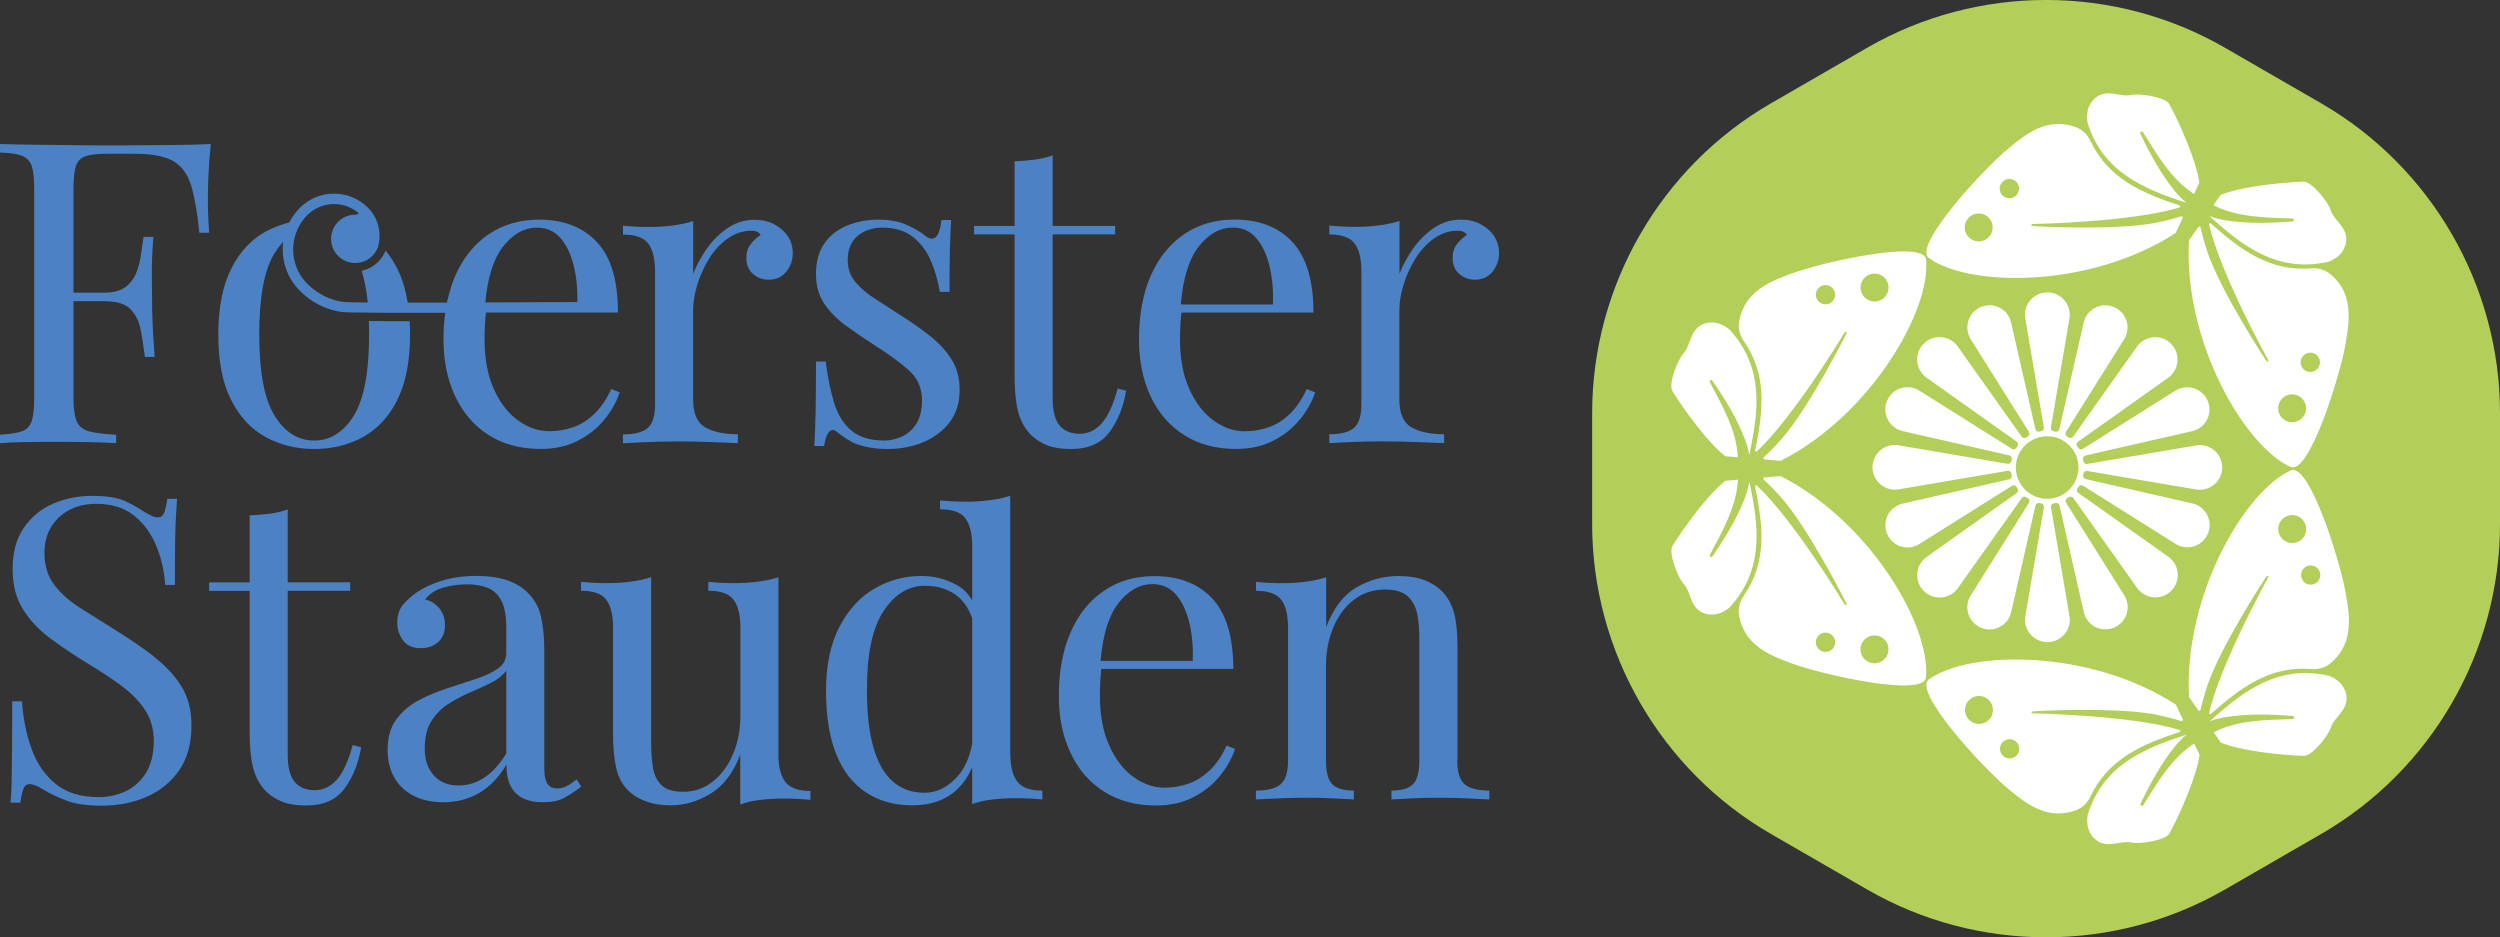
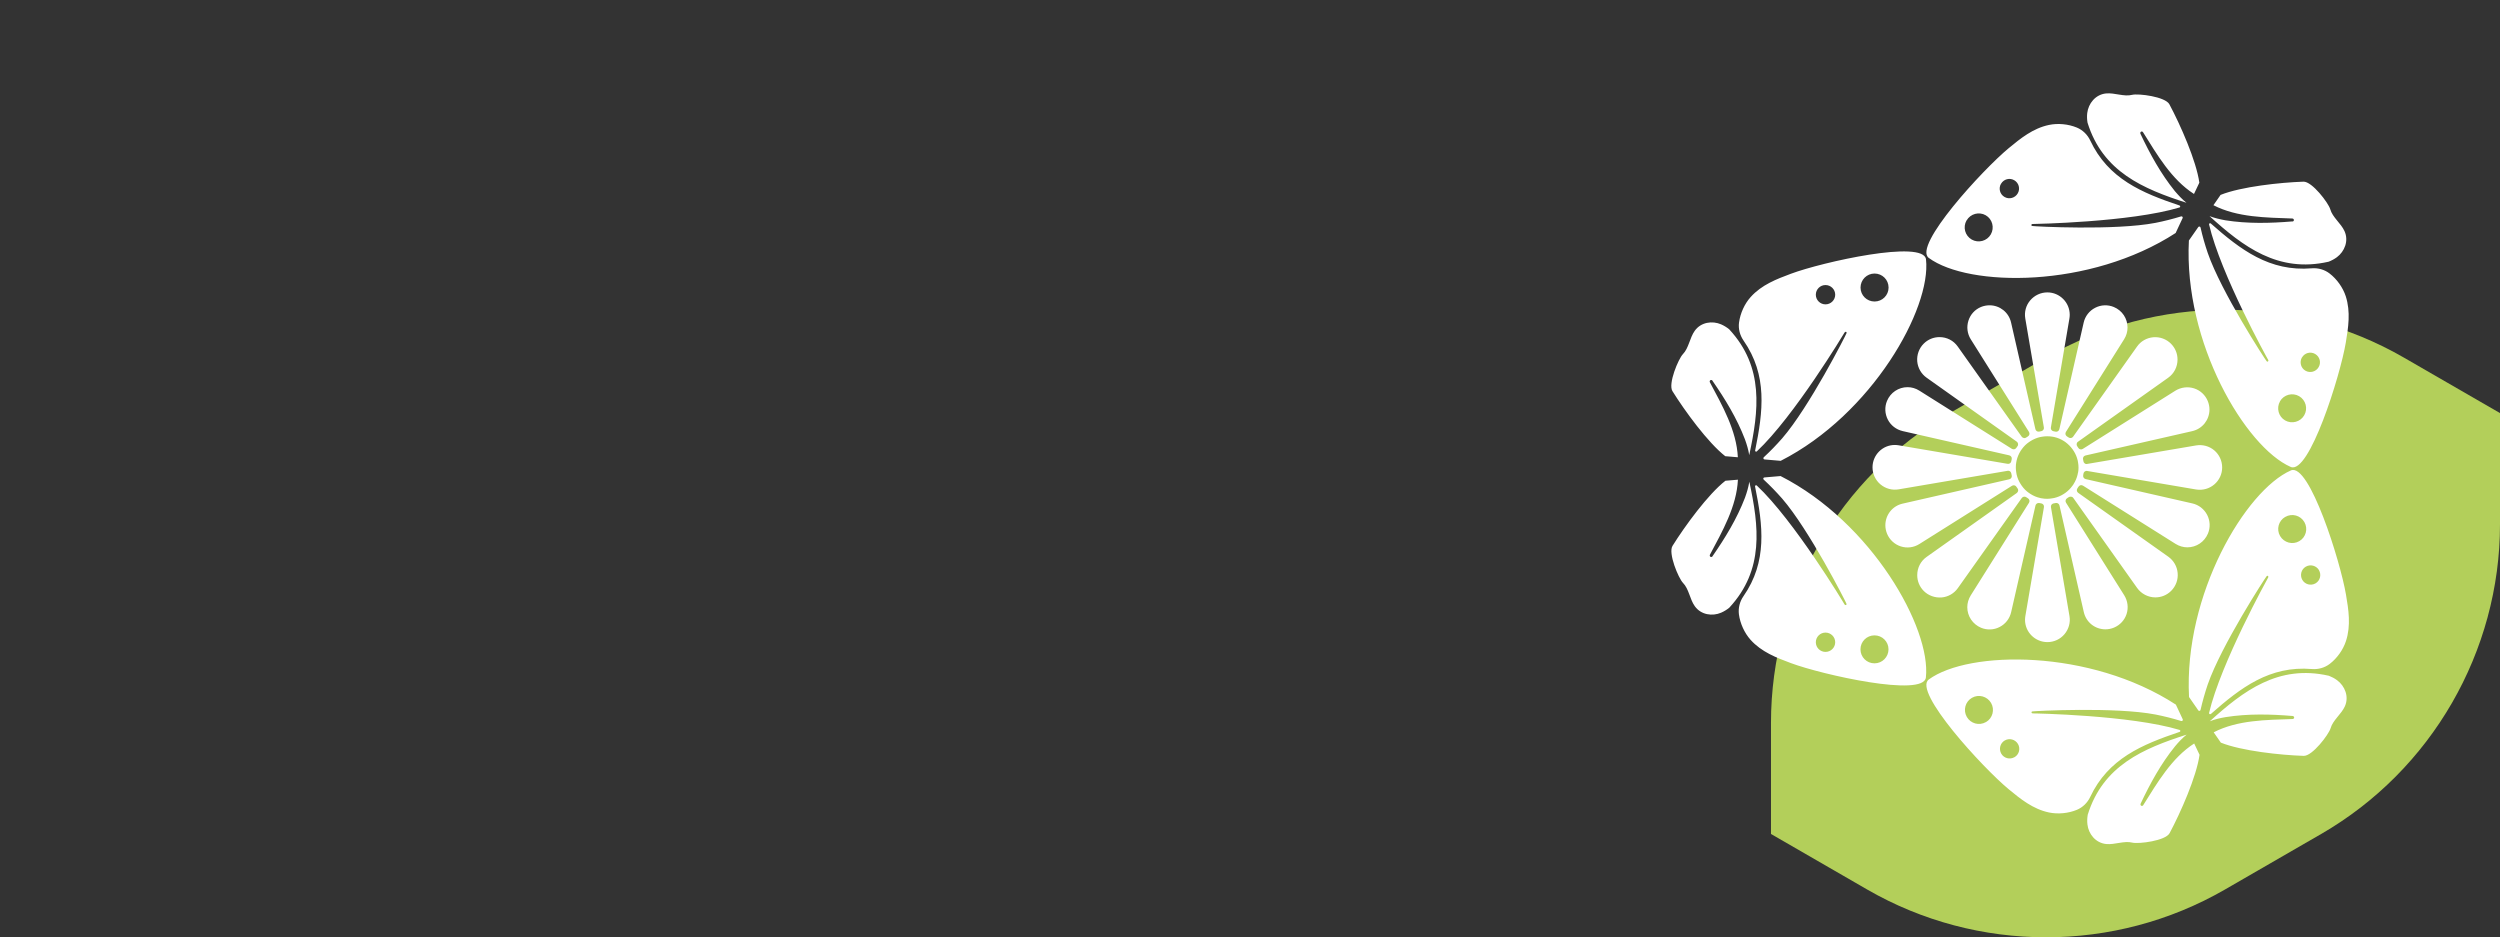
<svg xmlns="http://www.w3.org/2000/svg" id="Ebene_2" data-name="Ebene 2" viewBox="0 0 378.01 141.73">
  <rect x="0" y="0" width="378.01" height="141.73" fill="#333333" stroke="none" />
  <g id="Ebene_1-2" data-name="Ebene 1">
    <g id="Foerster-Stauden_Logo_Original_ohne_Subline">
-       <path d="M23.36,99.33c-1.72-1.34-3.69-2.69-5.91-4.06-1.92-1.19-3.69-2.31-5.33-3.35-1.64-1.04-2.95-2.21-3.93-3.51-.98-1.3-1.47-2.91-1.47-4.82,0-2.21.73-4,2.2-5.37,1.47-1.36,3.33-2.04,5.59-2.04,2.38,0,4.31.6,5.78,1.79,1.47,1.19,2.59,2.72,3.35,4.6.77,1.87,1.21,3.83,1.34,5.88h1.47c0-2.68,0-4.84.03-6.48.02-1.64.06-2.96.13-3.96.06-1,.12-1.86.16-2.59h-1.47c-.13.94-.29,1.64-.48,2.11-.19.47-.5.7-.93.7-.3,0-.61-.07-.93-.22-.32-.15-.73-.37-1.25-.67-.85-.6-1.83-1.14-2.94-1.63-1.11-.49-2.73-.73-4.85-.73s-4.05.39-5.88,1.18c-1.83.79-3.31,2-4.44,3.64-1.13,1.64-1.69,3.72-1.69,6.23s.52,4.42,1.57,6.1c1.04,1.68,2.44,3.16,4.18,4.44,1.75,1.28,3.62,2.54,5.62,3.77,2,1.19,3.75,2.35,5.24,3.48,1.49,1.13,2.65,2.34,3.48,3.64.83,1.3,1.25,2.82,1.25,4.57,0,2-.41,3.63-1.21,4.89-.81,1.26-1.84,2.17-3.1,2.75-1.26.57-2.59.86-3.99.86-2.73,0-4.91-.67-6.55-2.01-1.64-1.34-2.85-3.12-3.64-5.33-.79-2.21-1.27-4.6-1.44-7.15h-1.47c0,2.98-.01,5.45-.03,7.41-.02,1.96-.04,3.54-.06,4.76-.02,1.21-.08,2.27-.16,3.16h1.47c.13-.94.29-1.64.48-2.11.19-.47.5-.7.93-.7.51,0,1.23.3,2.17.89.94.55,2.07,1.09,3.39,1.6,1.32.51,3.11.77,5.37.77,2.47,0,4.73-.45,6.77-1.34s3.68-2.24,4.92-4.02c1.23-1.79,1.85-4.05,1.85-6.77,0-2.3-.5-4.26-1.5-5.88-1-1.62-2.36-3.1-4.09-4.44ZM50.91,117.91c-.94,1.04-2.04,1.57-3.32,1.57s-2.28-.4-3-1.21c-.72-.81-1.09-2.21-1.09-4.22v-24.72h9.45v-1.28h-9.45v-11.02c-.81.3-1.7.51-2.68.64-.98.13-2,.21-3.07.26v10.13h-6.13v1.28h6.13v21.4c0,2.26.18,4.07.54,5.43.36,1.36,1.01,2.54,1.95,3.51.72.68,1.55,1.2,2.49,1.57.94.36,2.13.54,3.58.54,2.6,0,4.52-.85,5.78-2.55,1.26-1.7,2.1-3.79,2.52-6.26l-1.28-.32c-.68,2.47-1.49,4.23-2.43,5.27ZM101.74,66.74c2,0,3.9.03,5.68.1,1.79.06,3.17.12,4.15.16v-1.34c-2.09,0-3.74-.35-4.95-1.05s-1.82-2.1-1.82-4.18v-13.54c0-1.19.21-2.48.64-3.87.43-1.38,1.02-2.69,1.79-3.93s1.7-2.25,2.81-3.03c1.11-.79,2.32-1.18,3.64-1.18.6,0,1.04.21,1.34.64-.55.34-1.05.8-1.5,1.37-.45.58-.67,1.27-.67,2.08,0,1.07.34,1.88,1.02,2.46.68.58,1.47.86,2.36.86,1.11,0,1.99-.4,2.65-1.21.66-.81.99-1.75.99-2.81,0-.94-.25-1.78-.73-2.52-.49-.74-1.17-1.35-2.04-1.82-.87-.47-1.88-.7-3.03-.7-1.49,0-2.85.43-4.09,1.28-1.24.85-2.29,1.91-3.16,3.16-.87,1.26-1.54,2.5-2.01,3.74v-7.98c-.94.3-1.97.52-3.1.67-1.13.15-2.31.22-3.55.22s-2.6-.06-3.96-.19v1.34c1.87,0,3.15.46,3.83,1.37.68.92,1.02,2.33,1.02,4.25v19.99c0,1.79-.37,3-1.12,3.64-.75.64-1.99.96-3.74.96v1.34c.72-.04,1.8-.1,3.23-.16,1.43-.06,2.86-.1,4.31-.1ZM85.62,118.9c-.43.21-.87.32-1.34.32-.68,0-1.18-.23-1.5-.7-.32-.47-.48-1.23-.48-2.3v-17.76c0-2.04-.17-3.8-.51-5.27-.34-1.47-1.06-2.72-2.17-3.74-.81-.77-1.83-1.35-3.07-1.76-1.24-.4-2.73-.61-4.47-.61-1.96,0-3.72.25-5.27.73-1.55.49-2.82,1.08-3.8,1.76-.85.6-1.56,1.24-2.11,1.92-.55.68-.83,1.58-.83,2.68,0,.98.29,1.86.86,2.65.57.79,1.48,1.18,2.71,1.18,1.06,0,1.94-.31,2.62-.93.68-.62,1.02-1.46,1.02-2.52s-.3-1.94-.89-2.62c-.6-.68-1.3-1.11-2.11-1.28.72-.94,1.69-1.55,2.91-1.85,1.21-.3,2.35-.45,3.42-.45s2.11.16,3,.48c.89.32,1.61.95,2.14,1.88.53.94.8,2.3.8,4.09v3.96c0,.98-.44,1.77-1.31,2.36-.87.6-1.99,1.12-3.35,1.56-1.36.45-2.8.92-4.31,1.41-1.51.49-2.95,1.1-4.31,1.82-1.36.73-2.48,1.68-3.35,2.87-.87,1.19-1.31,2.73-1.31,4.6,0,1.57.33,2.96.99,4.15.66,1.19,1.63,2.12,2.91,2.78,1.28.66,2.79.99,4.54.99,2,0,3.8-.47,5.4-1.4s2.97-2.36,4.12-4.28c0,1.28.2,2.33.61,3.16.4.83,1.01,1.46,1.82,1.88.81.42,1.83.64,3.07.64,1.36,0,2.45-.22,3.26-.67.81-.45,1.66-1.01,2.56-1.69l-.7-1.09c-.6.47-1.11.81-1.53,1.02ZM76.55,113.92c-.98,1.62-2.08,2.83-3.29,3.64-1.21.81-2.52,1.21-3.93,1.21-1.58,0-2.82-.51-3.74-1.53-.92-1.02-1.37-2.38-1.37-4.09s.34-3.09,1.02-4.15c.68-1.06,1.54-1.93,2.59-2.59s2.14-1.24,3.29-1.73c1.15-.49,2.21-.98,3.19-1.47.98-.49,1.72-1.1,2.24-1.82v12.52ZM31.49,32.83c-.05-.9-.06-1.86-.06-2.88,0-.8.03-1.97.09-3.47.06-1.52.19-3.09.35-4.7-1.96.09-4.18.14-6.67.16s-4.72.04-6.67.04h-3.61c-1.47,0-3.06-.01-4.77-.04-1.69-.03-3.42-.04-5.17-.06-1.74-.03-3.41-.05-4.98-.1v1.28c1.44.05,2.55.2,3.29.48.74.29,1.24.79,1.5,1.54.25.74.38,1.91.38,3.47v31.69c0,1.53-.13,2.68-.38,3.45-.26.76-.76,1.28-1.5,1.53-.74.25-1.84.43-3.29.51v1.28c.89-.09,2.06-.14,3.51-.16,1.44-.03,3-.04,4.67-.04s3.46.01,5.17.04,3.11.08,4.21.16v-1.28c-1.78-.09-3.15-.26-4.09-.51-.93-.25-1.56-.77-1.88-1.53-.31-.76-.48-1.92-.48-3.45v-14.7h4.67c1.87,0,3.2.41,3.99,1.24.79.84,1.3,1.91,1.53,3.2.24,1.3.44,2.63.61,3.99h1.47c-.18-2.42-.28-4.28-.33-5.56-.04-1.28-.06-2.45-.06-3.51s-.01-2.23-.03-3.51c-.03-1.28.05-3.12.23-5.56h-1.48c-.13.76-.25,1.63-.38,2.58-.13.97-.36,1.89-.7,2.78-.34.89-.89,1.63-1.63,2.19-.75.58-1.82.87-3.22.87h-4.67v-15.71c0-1.57.13-2.73.38-3.47.26-.75.76-1.24,1.5-1.47.75-.24,1.84-.35,3.29-.35h4.03c2.68,0,4.67.38,5.94,1.14,1.28.76,2.17,2.02,2.68,3.74.51,1.73.92,4.08,1.22,7.06h1.47c-.05-.68-.09-1.47-.13-2.36ZM60.04,60.52c1.3-2.53,1.96-5.84,1.96-9.93,0-.69-.01-1.37-.06-2.02h-.1c-2.37,0-4.41,0-6.07-.03.03.65.04,1.34.04,2.04,0,5.71-.78,9.79-2.33,12.29-1.56,2.5-3.55,3.74-5.98,3.74s-4.41-1.24-5.97-3.74c-1.56-2.5-2.33-6.58-2.33-12.29s.76-9.78,2.31-12.29c.01-.01.01-.03.03-.04.19-.3.39-.59.59-.87.23-.29.45-.56.69-.82-.34,2.63.51,5.41,2.53,7.42,1.78,1.79,4.08,2.92,6.45,3.21.34.04,1.79.06,3.94.08,1.67.03,3.77.03,6.12.03h5.46c-.18,1.27-.26,2.62-.26,4.04,0,3.24.59,6.09,1.77,8.59,1.17,2.48,2.85,4.44,5.04,5.84s4.82,2.11,7.89,2.11c2.13,0,4-.41,5.62-1.25,1.62-.83,2.96-1.89,4.03-3.22,1.07-1.32,1.83-2.68,2.29-4.09l-1.27-.5c-.73,1.57-1.58,2.82-2.56,3.76-.98.94-2.04,1.61-3.2,2.02-1.15.4-2.36.6-3.64.6-1.62,0-3.19-.54-4.7-1.63-1.5-1.09-2.73-2.67-3.66-4.75-.94-2.09-1.4-4.58-1.4-7.47,0-.76.01-1.54.06-2.31.03-.63.08-1.2.15-1.74-.01-.01,0-.03,0-.04h19.96c0-4.82-1.05-8.36-3.16-10.63-2.11-2.28-5.04-3.42-8.78-3.42-2.9,0-5.43.74-7.61,2.21-2.17,1.47-3.85,3.55-5.04,6.26-.43.96-.76,2.01-1.03,3.11h0c-.04.15-.09.31-.13.48-.04.15-.09.31-.11.48-2.09.01-4.1.01-5.93.01-.04-.21-.06-.43-.13-.63-.03-.21-.06-.43-.11-.63-.31-1.44-.76-2.73-1.34-3.88-.51-1.02-1.1-1.93-1.77-2.73-.46,1.18-1.39,2.16-2.57,2.72-.35.15-.7.26-1.04.33.31,1.04.58,2.22.76,3.54.03.2.05.41.08.63.03.2.05.41.08.63-1.99-.01-3.31-.04-3.61-.08-2.03-.24-3.99-1.22-5.53-2.75-2.11-2.11-2.66-5.19-1.66-7.8.23-.64.56-1.25.99-1.81.19-.28.41-.53.66-.78,1.12-1.1,2.58-1.67,4.05-1.67,1.33,0,2.67.46,3.74,1.39l-.14.11s-.09.11-.4.11c-1.03,0-1.97.43-2.63,1.12-.4.41-.7.93-.87,1.5-.1.33-.15.66-.15,1.03,0,2.02,1.63,3.66,3.65,3.66.18,0,.35-.01.53-.05.35-.04.68-.14.99-.28.89-.41,1.59-1.17,1.93-2.09,0-.01.01-.03.01-.05.05-.16.08-.33.11-.5.04-.16.06-.33.08-.49.01-.06.01-.14.01-.2.14-1.69-.44-3.42-1.72-4.7-1.42-1.42-3.29-2.13-5.15-2.13s-3.72.71-5.14,2.13c-.68.68-1.22,1.43-1.62,2.23-.26.06-.53.14-.79.21-.28.09-.53.18-.79.28-.68.24-1.33.53-1.96.87-2.19,1.19-3.94,3.06-5.23,5.62-1.3,2.56-1.96,5.88-1.96,9.97s.65,7.4,1.96,9.93c1.29,2.53,3.03,4.39,5.23,5.58s4.64,1.79,7.31,1.79,5.18-.6,7.35-1.79c2.17-1.19,3.91-3.05,5.2-5.58ZM76.01,37.35c1.52-1.96,3.25-2.93,5.2-2.93,1.45,0,2.63.53,3.55,1.59.92,1.07,1.58,2.48,2.01,4.25.4,1.66.58,3.46.53,5.41-3.98.01-8.95.04-13.92.06.35-3.77,1.24-6.57,2.63-8.38ZM182.91,116.48c-.98.93-2.04,1.61-3.2,2.01-1.15.4-2.36.61-3.64.61-1.62,0-3.19-.55-4.7-1.63-1.5-1.09-2.73-2.67-3.66-4.77-.94-2.08-1.4-4.58-1.4-7.47,0-.77.01-1.53.06-2.29.04-.64.08-1.24.15-1.79h19.96c0-4.8-1.05-8.35-3.16-10.63-2.11-2.27-5.04-3.41-8.78-3.41-2.9,0-5.43.73-7.61,2.21-2.17,1.47-3.85,3.55-5.04,6.26-1.19,2.7-1.79,5.93-1.79,9.67,0,3.24.59,6.11,1.77,8.59,1.17,2.5,2.85,4.44,5.04,5.84,2.19,1.4,4.82,2.11,7.89,2.11,2.13,0,4-.41,5.62-1.24,1.62-.83,2.96-1.91,4.03-3.22,1.07-1.32,1.83-2.68,2.29-4.09l-1.27-.51c-.73,1.58-1.58,2.83-2.56,3.77ZM169.07,91.25c1.52-1.96,3.25-2.93,5.2-2.93,1.45,0,2.63.53,3.55,1.59.92,1.07,1.58,2.48,2.01,4.25s.6,3.69.51,5.78h-13.93c.33-3.93,1.23-6.83,2.66-8.69ZM220.38,114.94v-17.05c0-2.17-.17-3.9-.51-5.17-.34-1.28-.92-2.34-1.72-3.19-.72-.77-1.63-1.36-2.71-1.79-1.09-.42-2.44-.64-4.06-.64-2.17,0-4.25.56-6.23,1.69-1.98,1.13-3.52,3.14-4.63,6.04v-7.54c-.94.3-1.97.52-3.1.67-1.13.15-2.31.22-3.55.22s-2.6-.06-3.96-.19v1.34c1.87,0,3.15.46,3.83,1.37.68.92,1.02,2.33,1.02,4.25v19.99c0,1.79-.37,3-1.12,3.64-.75.64-1.99.96-3.74.96v1.34c.72-.04,1.83-.1,3.32-.16,1.49-.06,2.94-.1,4.34-.1s2.78.03,4.12.1c1.34.06,2.35.12,3.03.16v-1.34c-1.53,0-2.62-.32-3.26-.96-.64-.64-.96-1.85-.96-3.64v-14.18c0-2.17.37-4.14,1.12-5.91.74-1.77,1.79-3.16,3.13-4.18,1.34-1.02,2.91-1.53,4.69-1.53,1.53,0,2.67.34,3.42,1.02.74.68,1.22,1.58,1.44,2.68.21,1.11.32,2.32.32,3.64v18.46c0,1.79-.32,3-.96,3.64-.64.64-1.72.96-3.26.96v1.34c.68-.04,1.69-.1,3.03-.16,1.34-.06,2.72-.1,4.12-.1s2.85.03,4.34.1c1.49.06,2.6.12,3.32.16v-1.34c-1.75,0-2.99-.32-3.74-.96-.75-.64-1.12-1.85-1.12-3.64ZM196.56,63.42c1.06-1.32,1.83-2.68,2.3-4.09l-1.28-.51c-.73,1.58-1.58,2.83-2.56,3.77-.98.94-2.04,1.61-3.19,2.01-1.15.41-2.36.61-3.64.61-1.62,0-3.18-.54-4.69-1.63-1.51-1.09-2.74-2.67-3.67-4.76-.94-2.09-1.41-4.58-1.41-7.47,0-.77.02-1.53.06-2.3.04-.64.09-1.23.16-1.79h19.96c0-4.81-1.05-8.36-3.16-10.64-2.11-2.28-5.04-3.42-8.78-3.42-2.9,0-5.43.73-7.6,2.2-2.17,1.47-3.85,3.56-5.05,6.26-1.19,2.7-1.79,5.93-1.79,9.68,0,3.24.59,6.1,1.76,8.59,1.17,2.49,2.85,4.44,5.05,5.84,2.19,1.4,4.82,2.11,7.89,2.11,2.13,0,4-.42,5.62-1.25,1.62-.83,2.96-1.91,4.02-3.23ZM181.2,37.35c1.51-1.96,3.25-2.94,5.21-2.94,1.45,0,2.63.53,3.54,1.6.92,1.07,1.59,2.48,2.01,4.25.42,1.77.6,3.69.51,5.78h-13.93c.34-3.92,1.22-6.83,2.66-8.69ZM117.7,113.98v-26.7c-.94.3-1.97.52-3.1.67-1.13.15-2.31.22-3.54.22s-2.6-.06-3.96-.19v1.34c1.87,0,3.15.46,3.83,1.37.68.92,1.02,2.33,1.02,4.25v13.22c0,2.17-.37,4.13-1.12,5.88-.75,1.75-1.77,3.13-3.07,4.15-1.3,1.02-2.78,1.53-4.44,1.53-1.53,0-2.64-.34-3.32-1.02-.68-.68-1.11-1.57-1.28-2.68-.17-1.11-.26-2.32-.26-3.64v-25.1c-.94.3-1.97.52-3.1.67-1.13.15-2.31.22-3.55.22s-2.6-.06-3.96-.19v1.34c1.87,0,3.15.46,3.83,1.37.68.92,1.02,2.33,1.02,4.25v16.03c0,2,.15,3.68.45,5.05.3,1.36.85,2.47,1.66,3.32.72.77,1.64,1.36,2.75,1.79,1.11.42,2.41.64,3.9.64,2.04,0,4.03-.59,5.97-1.76,1.94-1.17,3.44-3.14,4.5-5.91v7.54c.94-.34,1.97-.58,3.1-.7,1.13-.13,2.31-.19,3.55-.19,1.32,0,2.64.06,3.96.19v-1.34c-1.83,0-3.1-.46-3.8-1.37-.7-.92-1.05-2.33-1.05-4.25ZM225.94,35.73c-.49-.74-1.17-1.35-2.04-1.82-.87-.47-1.88-.7-3.03-.7-1.49,0-2.85.43-4.09,1.28-1.24.85-2.29,1.91-3.16,3.16-.87,1.26-1.54,2.5-2.01,3.74v-7.98c-.94.3-1.97.52-3.1.67-1.13.15-2.31.22-3.55.22s-2.6-.06-3.96-.19v1.34c1.87,0,3.15.46,3.83,1.37.68.92,1.02,2.33,1.02,4.25v19.99c0,1.79-.37,3-1.12,3.64-.75.64-1.99.96-3.74.96v1.34c.72-.04,1.8-.1,3.23-.16,1.43-.06,2.86-.1,4.31-.1,2,0,3.9.03,5.68.1,1.79.06,3.17.12,4.15.16v-1.34c-2.09,0-3.74-.35-4.95-1.05s-1.82-2.1-1.82-4.18v-13.54c0-1.19.21-2.48.64-3.87.43-1.38,1.02-2.69,1.79-3.93s1.7-2.25,2.81-3.03c1.11-.79,2.32-1.18,3.64-1.18.6,0,1.04.21,1.34.64-.55.34-1.05.8-1.5,1.37-.45.58-.67,1.27-.67,2.08,0,1.07.34,1.88,1.02,2.46.68.58,1.47.86,2.36.86,1.11,0,1.99-.4,2.65-1.21.66-.81.99-1.75.99-2.81,0-.94-.25-1.78-.73-2.52ZM125.36,65.3c.34-.36.72-.37,1.15-.03.42.34.86.66,1.31.96.45.3.88.55,1.31.77.77.3,1.57.52,2.4.67.83.15,1.71.22,2.65.22,1.96,0,3.76-.34,5.4-1.02,1.64-.68,2.97-1.68,3.99-3,1.02-1.32,1.53-2.96,1.53-4.92,0-1.75-.39-3.26-1.18-4.53-.79-1.28-1.84-2.45-3.16-3.51-1.32-1.06-2.79-2.11-4.41-3.13-1.45-.94-2.79-1.8-4.02-2.59-1.24-.79-2.24-1.64-3-2.56-.77-.91-1.15-2.01-1.15-3.29,0-1.62.5-2.84,1.5-3.67,1-.83,2.25-1.25,3.74-1.25,1.92,0,3.47.48,4.66,1.44,1.19.96,2.1,2.18,2.71,3.67.62,1.49,1.05,3.02,1.31,4.6h1.47c0-2.77.02-4.97.06-6.61.04-1.64.11-3.06.19-4.25h-1.47c-.3,2.68-1.15,3.45-2.56,2.3-.55-.47-1.43-.98-2.62-1.53-1.19-.55-2.64-.83-4.34-.83s-3.22.29-4.66.86c-1.45.58-2.61,1.47-3.48,2.68-.87,1.21-1.31,2.78-1.31,4.69,0,1.75.42,3.24,1.25,4.47.83,1.24,1.92,2.34,3.26,3.32,1.34.98,2.78,1.96,4.31,2.94,2.09,1.32,3.81,2.58,5.17,3.77,1.36,1.19,2.04,2.73,2.04,4.6,0,1.49-.3,2.68-.89,3.58-.6.89-1.33,1.53-2.2,1.92-.87.38-1.74.57-2.59.57-2.13,0-3.79-.5-4.98-1.5-1.19-1-2.07-2.39-2.62-4.18-.55-1.79-.98-3.87-1.28-6.26h-1.47c0,3.24-.02,5.83-.06,7.79-.04,1.96-.11,3.62-.19,4.98h1.47c.17-1.06.42-1.78.77-2.14ZM152.75,113.92v-38.95c-.94.3-1.97.53-3.1.66-1.13.15-2.31.23-3.55.23s-2.6-.06-3.96-.19v1.34c1.88,0,3.16.45,3.84,1.37.68.93,1.02,2.33,1.02,4.25v8.15c-.59-1.03-1.39-1.81-2.4-2.35-1.63-.9-3.39-1.34-5.27-1.34-2.55,0-4.93.64-7.12,1.92-2.19,1.27-3.95,3.2-5.29,5.78-1.34,2.57-2.02,5.79-2.02,9.67s.53,7.1,1.57,9.64c1.04,2.56,2.56,4.48,4.54,5.76,1.97,1.28,4.29,1.91,6.92,1.91,2.93,0,5.27-.87,7-2.61.85-.88,1.56-1.94,2.07-3.19v5.61c.94-.34,1.97-.58,3.11-.7,1.12-.13,2.31-.19,3.54-.19,1.32,0,2.65.06,3.96.19v-1.34c-1.83,0-3.1-.45-3.8-1.37-.7-.92-1.05-2.33-1.05-4.25ZM146.99,112.52c-.41,2.14-1.2,3.82-2.36,5.04-1.44,1.54-3.06,2.31-4.85,2.31-1.88,0-3.46-.56-4.77-1.69-1.29-1.13-2.27-2.83-2.93-5.12-.66-2.27-.99-5.14-.99-8.59-.04-5.41.78-9.41,2.46-12,1.68-2.6,3.79-3.9,6.3-3.9,1.71,0,3.19.4,4.44,1.22,1.2.78,2.11,2.01,2.71,3.69v19.05ZM167.76,65.33c1.26-1.7,2.1-3.79,2.52-6.26l-1.28-.32c-.68,2.47-1.49,4.23-2.43,5.27-.94,1.04-2.04,1.57-3.32,1.57s-2.28-.4-3-1.21c-.72-.81-1.09-2.21-1.09-4.22v-24.72h9.45v-1.28h-9.45v-10.67c-.81.3-1.7.51-2.68.64-.98.13-2,.21-3.07.26v9.77h-6.13v1.28h6.13v21.4c0,2.26.18,4.07.54,5.43.36,1.36,1.01,2.54,1.95,3.51.72.68,1.55,1.2,2.49,1.57.94.36,2.13.54,3.58.54,2.6,0,4.52-.85,5.78-2.55Z" style="fill: #4c82c3;" />
      <g>
-         <path d="M378.01,62.46v16.8c0,19.26-10.36,37.21-27.04,46.84l-14.55,8.4c-16.68,9.63-37.41,9.63-54.09,0l-14.55-8.4c-16.68-9.63-27.04-27.58-27.04-46.84,0,0,0,0,0,0v-16.8c0-19.26,10.36-37.21,27.04-46.84l14.55-8.4c16.68-9.63,37.41-9.63,54.09,0l14.55,8.4c16.68,9.63,27.04,27.58,27.04,46.84Z" style="fill: #b3cf5a;" />
+         <path d="M378.01,62.46v16.8c0,19.26-10.36,37.21-27.04,46.84l-14.55,8.4c-16.68,9.63-37.41,9.63-54.09,0l-14.55-8.4v-16.8c0-19.26,10.36-37.21,27.04-46.84l14.55-8.4c16.68-9.63,37.41-9.63,54.09,0l14.55,8.4c16.68,9.63,27.04,27.58,27.04,46.84Z" style="fill: #b3cf5a;" />
        <path d="M346.63,33.48s-.01,0-.02,0c-3.36.28-6.77.36-10.12-.17-.81-.15-1.62-.33-2.4-.63,5.09,4.62,10.37,8.62,17.97,6.9t.02,0c.46-.18.88-.4,1.27-.69,1.15-.86,1.82-2.46,1.15-3.94-.54-1.19-1.82-2.09-2.16-3.32-.28-.95-2.75-4.21-4.05-4.16-3.49.12-9.43.75-12.53,2l-1.08,1.56c3.61,1.86,7.96,1.86,11.93,2.01.13,0,.23.11.24.23,0,.12-.1.22-.22.23ZM330.97,36.34c-.82,15.49,8.55,31.25,15.39,34.26,2.79,1.23,7.49-13.78,8.33-18.77.38-2.28.76-4.67,0-7.03-.43-1.31-1.33-2.59-2.45-3.45-.76-.59-1.74-.86-2.7-.78-6.37.53-10.75-2.8-15.26-6.78-.11-.1-.29,0-.26.15,1.75,7.53,8.84,20.33,8.94,20.48.1.15-.06.38-.24.19-.18-.18-6.88-10.49-8.9-16.36-.43-1.26-.8-2.55-1.09-3.85-.04-.16-.25-.2-.34-.07l-1.41,2.02ZM348.07,54.05c.4-.69,1.29-.94,1.99-.53s.94,1.3.53,1.99c-.4.7-1.3.95-2,.54-.7-.4-.93-1.3-.53-2ZM344.74,60.68c.58-1.01,1.88-1.36,2.89-.78,1.02.59,1.36,1.88.78,2.89-.58,1.01-1.88,1.36-2.89.78-1.01-.58-1.35-1.88-.77-2.89ZM315.64,18.54c2.31,7.44,8.41,10.01,14.96,12.12-.66-.53-1.21-1.13-1.75-1.76-2.13-2.63-3.77-5.63-5.21-8.68,0,0,0-.01,0-.01-.05-.11,0-.24.09-.3.11-.06.25-.02.31.09,2.11,3.37,4.29,7.14,7.7,9.33l.81-1.71c-.46-3.31-2.88-8.77-4.53-11.85-.61-1.15-4.67-1.66-5.63-1.43-1.24.32-2.65-.34-3.95-.21-1.61.16-2.67,1.54-2.84,2.96-.06.48-.04.96.04,1.44t0,.02ZM328.98,35.2l1.04-2.22c.07-.15-.07-.31-.23-.26-1.27.39-2.57.72-3.88.98-6.1,1.18-18.37.54-18.62.47-.25-.06-.14-.31.05-.3.18,0,14.81-.26,22.21-2.5.15-.04.14-.25,0-.3-5.7-1.91-10.78-4.04-13.5-9.83-.41-.87-1.13-1.58-2.02-1.95-1.31-.54-2.87-.68-4.21-.4-2.43.51-4.31,2.04-6.09,3.51-3.9,3.22-14.55,14.8-12.09,16.6,6.03,4.43,24.36,4.66,37.36-3.79ZM302.57,27.78c.4-.69,1.29-.94,1.99-.53.7.4.94,1.3.53,1.99-.4.7-1.3.95-2,.54-.7-.4-.94-1.3-.53-2ZM297.36,33.33c.58-1.01,1.88-1.36,2.89-.78,1.01.58,1.35,1.88.77,2.89-.58,1.01-1.88,1.36-2.89.78-1.02-.59-1.36-1.88-.78-2.89ZM315.02,71.63c.02-.13.09-.25.19-.33.11-.08.25-.12.37-.09l16.47,2.8c2.12.34,3.95-1.28,3.95-3.33,0-1-.44-1.95-1.2-2.59-.76-.64-1.76-.9-2.74-.74l-16.48,2.8c-.13.03-.27,0-.37-.09-.11-.08-.18-.2-.19-.33-.01-.09-.03-.18-.05-.26-.03-.13-.02-.26.05-.38.07-.11.18-.19.31-.22l16.14-3.68c1.54-.35,2.61-1.7,2.61-3.27,0-.44-.09-.87-.26-1.29-.38-.91-1.13-1.61-2.07-1.91-.94-.3-1.97-.17-2.82.35l-14.01,8.81c-.11.07-.25.09-.37.06-.13-.03-.24-.11-.3-.22-.05-.08-.1-.17-.16-.24-.08-.1-.11-.24-.09-.37s.09-.25.2-.32l13.63-9.67c.9-.64,1.42-1.65,1.42-2.76,0-.9-.35-1.75-.99-2.39-.7-.71-1.69-1.06-2.67-.98-1,.09-1.9.6-2.47,1.42l-9.66,13.62c-.15.21-.45.27-.67.12l-.26-.17c-.11-.07-.19-.18-.22-.3-.03-.13,0-.26.06-.37l8.8-14.01c.34-.54.52-1.15.52-1.78,0-1.36-.81-2.58-2.07-3.1-.91-.38-1.95-.34-2.83.12-.88.45-1.51,1.27-1.73,2.23l-3.68,16.13c-.06.25-.31.42-.56.37l-.34-.07c-.26-.05-.43-.3-.38-.56l2.8-16.47c.03-.19.05-.38.05-.58,0-1.86-1.52-3.38-3.38-3.38-1,0-1.94.44-2.59,1.2-.65.76-.92,1.76-.75,2.75l2.81,16.47c.05.26-.13.51-.38.56l-.34.07c-.24.05-.51-.12-.56-.37l-3.68-16.13c-.35-1.53-1.69-2.6-3.26-2.6-.44,0-.88.09-1.28.25-.92.38-1.61,1.13-1.91,2.08-.3.94-.17,1.97.35,2.8l8.81,14.02c.07.11.09.25.06.38-.03.13-.12.24-.23.3-.08.05-.15.09-.23.15-.1.08-.23.12-.37.09-.13-.02-.25-.09-.33-.2l-9.67-13.63c-.64-.91-1.65-1.43-2.76-1.43-.9,0-1.75.35-2.39.99-.7.7-1.06,1.68-.98,2.68.09.99.6,1.89,1.42,2.47l13.63,9.67c.11.08.18.2.2.34.02.13-.02.27-.11.37-.06.07-.1.15-.15.22-.07.11-.18.19-.3.22-.12.03-.26,0-.37-.06l-14.01-8.81c-.54-.34-1.15-.52-1.77-.52-1.37,0-2.59.82-3.11,2.08-.38.91-.33,1.94.12,2.82.45.88,1.27,1.51,2.24,1.74l16.13,3.67c.25.06.42.31.37.56l-.07.34c-.05.26-.29.43-.56.38l-16.47-2.8c-.19-.03-.39-.05-.58-.05-1.86,0-3.37,1.52-3.37,3.38,0,1,.44,1.94,1.2,2.58.76.64,1.77.92,2.75.75l16.47-2.8c.27-.06.51.12.56.38l.07.34c.05.26-.12.5-.37.56l-16.13,3.68c-1.54.35-2.61,1.7-2.61,3.28,0,.43.09.86.26,1.28.38.91,1.14,1.61,2.08,1.91.94.3,1.96.17,2.8-.36l14.01-8.81c.11-.07.25-.09.37-.06.13.03.24.11.3.22.05.07.09.15.15.22.09.1.13.24.11.37-.02.13-.09.26-.2.34l-13.63,9.66c-.91.64-1.43,1.65-1.43,2.77,0,.9.35,1.75.99,2.39.7.7,1.69,1.05,2.68.98.99-.08,1.9-.6,2.47-1.41l9.67-13.63c.08-.11.2-.18.33-.2.13-.02.27.02.37.1.07.06.14.1.22.14.12.07.2.18.23.3.03.13.01.27-.06.38l-8.81,14.01c-.34.55-.52,1.16-.52,1.78,0,1.36.82,2.58,2.08,3.11.91.38,1.95.34,2.82-.12.88-.45,1.51-1.27,1.73-2.23l3.68-16.13c.05-.22.25-.38.47-.38.03,0,.06,0,.09,0l.33.06c.26.05.44.3.39.56l-2.81,16.47c-.03.19-.05.38-.05.57,0,1.86,1.52,3.37,3.39,3.37,1,0,1.94-.44,2.58-1.2.64-.76.92-1.76.75-2.74l-2.8-16.47c-.05-.26.13-.51.39-.56l.33-.06c.26-.05.51.11.57.37l3.68,16.13c.35,1.53,1.69,2.6,3.27,2.6.44,0,.88-.09,1.29-.26.91-.38,1.61-1.13,1.91-2.07.3-.94.17-1.97-.36-2.82l-8.8-14c-.07-.11-.09-.24-.06-.37.03-.13.11-.24.22-.3.07-.05.15-.1.22-.15.22-.15.56-.13.71.09l9.66,13.62c.63.89,1.67,1.43,2.76,1.43.9,0,1.75-.35,2.39-.99.71-.71,1.07-1.69.98-2.69-.08-.99-.6-1.89-1.41-2.47l-13.63-9.66c-.11-.08-.18-.19-.2-.32-.02-.13.01-.26.09-.37.06-.07.11-.16.16-.24.07-.11.18-.19.3-.22.12-.03.26,0,.37.06l14.01,8.81c.55.34,1.16.52,1.78.52,1.36,0,2.58-.82,3.11-2.08.38-.91.34-1.94-.12-2.83-.46-.88-1.27-1.51-2.23-1.73l-16.14-3.68c-.13-.03-.24-.11-.31-.22-.07-.11-.09-.25-.06-.38.02-.09.04-.18.05-.27ZM314.2,71.46c-.01.1-.03.2-.06.3-.11.49-.32.99-.61,1.44-.03.07-.1.17-.18.26-.27.39-.66.78-1.08,1.08-.07.06-.16.11-.26.17-.4.26-.9.47-1.42.59-.08.02-.18.04-.29.05-.23.04-.49.07-.76.07s-.54-.02-.8-.07c-.08,0-.19-.03-.29-.06-.48-.1-.98-.31-1.43-.6-.05-.02-.14-.08-.24-.16-.41-.28-.79-.66-1.1-1.11-.05-.07-.12-.16-.17-.26-.26-.4-.47-.89-.59-1.42-.02-.09-.04-.18-.05-.29-.04-.22-.07-.49-.07-.76s.02-.54.07-.8c0-.06.02-.16.05-.26.12-.52.33-1.01.61-1.46.04-.07.1-.15.16-.23.3-.43.68-.81,1.11-1.1.06-.05.14-.1.23-.15.46-.29.95-.49,1.46-.61.14-.03.22-.04.3-.05.42-.08,1.03-.09,1.56,0,.06,0,.16.02.26.05.52.12,1.01.32,1.46.61,0,0,.21.14.21.14.44.32.81.7,1.12,1.13.06.07.12.17.17.26.26.4.47.9.59,1.42.02.08.04.18.05.29.04.22.07.49.07.76s-.02.52-.07.78ZM324.07,121.74c-.06.11-.21.15-.31.09-.1-.06-.14-.19-.09-.3,0,0,0-.01,0-.01,1.44-3.05,3.07-6.04,5.21-8.68.53-.63,1.09-1.24,1.75-1.76-6.55,2.1-12.65,4.67-14.96,12.12t0,.02c-.08.48-.1.96-.04,1.44.16,1.43,1.22,2.8,2.84,2.96,1.3.13,2.72-.53,3.95-.21.96.23,5.02-.28,5.63-1.43,1.65-3.08,4.07-8.54,4.53-11.85l-.81-1.71c-3.42,2.19-5.59,5.96-7.71,9.33ZM333.05,108.16s0,.02,0,.02c0-.01,0-.02,0-.03,0-.02,0-.04-.01-.06,0,.02,0,.04,0,.06ZM329.57,110.67c.14-.05.15-.25,0-.3-7.39-2.24-22.03-2.51-22.21-2.5-.18,0-.3-.24-.05-.3.25-.06,12.53-.71,18.62.47,1.31.26,2.61.59,3.88.98.16.05.3-.11.23-.26l-1.04-2.22c-13.01-8.45-31.33-8.22-37.36-3.8-2.46,1.8,8.19,13.38,12.09,16.6,1.78,1.47,3.66,3,6.09,3.51,1.35.28,2.9.14,4.21-.4.89-.37,1.61-1.08,2.02-1.95,2.72-5.78,7.8-7.91,13.5-9.83ZM300.28,109.18c-1.02.59-2.31.23-2.89-.78-.58-1.01-.24-2.31.78-2.89,1.01-.58,2.3-.23,2.89.78.58,1.01.24,2.31-.77,2.89ZM304.59,114.49c-.7.4-1.59.16-1.99-.53-.4-.7-.17-1.6.53-2s1.59-.16,2,.54c.4.69.17,1.59-.53,1.99ZM353.39,102.86c-.39-.29-.81-.51-1.27-.69t-.02,0c-7.6-1.72-12.88,2.28-17.97,6.89.78-.31,1.59-.49,2.4-.63,3.35-.53,6.76-.45,10.12-.17,0,0,.01,0,.02,0,.12.01.21.12.22.23,0,.12-.11.23-.24.23-3.98.14-8.33.14-11.93,2.01l1.08,1.56c3.1,1.25,9.03,1.89,12.53,2,1.3.05,3.78-3.22,4.06-4.16.34-1.23,1.62-2.13,2.16-3.32.67-1.48,0-3.08-1.15-3.94ZM334.31,107.94c4.51-3.98,8.89-7.31,15.26-6.78.96.08,1.93-.19,2.7-.78,1.12-.86,2.02-2.14,2.45-3.45.77-2.36.39-4.75,0-7.03-.84-4.99-5.54-20-8.33-18.77-6.85,3.01-16.21,18.77-15.4,34.26l1.4,2.02c.1.14.3.1.34-.07.3-1.3.66-2.59,1.09-3.85,2.03-5.87,8.72-16.18,8.9-16.36.18-.18.33.04.24.19-.09.15-7.18,12.96-8.94,20.48-.03.15.15.25.26.15ZM350.64,86.22c.4.69.17,1.59-.53,1.99-.7.4-1.59.16-1.99-.53-.4-.7-.17-1.6.53-2,.7-.4,1.59-.16,2,.54ZM345.54,78.16c1.02-.59,2.31-.23,2.89.78s.24,2.31-.78,2.89c-1.01.58-2.3.23-2.89-.78s-.24-2.31.77-2.89ZM265.38,68.1c-.03.15.15.26.26.15,5.64-5.28,13.18-17.82,13.27-17.98.09-.16.36-.14.29.11-.07.25-5.65,11.2-9.72,15.89-.88,1-1.81,1.97-2.79,2.87-.12.11-.05.32.11.33l2.45.21c13.82-7.04,22.79-23.02,21.97-30.46-.33-3.03-15.68.4-20.42,2.17-2.17.81-4.43,1.67-6.09,3.52-.92,1.02-1.57,2.45-1.76,3.85-.13.96.13,1.93.68,2.73,3.65,5.25,2.96,10.71,1.76,16.6ZM283.44,41.36c1.17,0,2.12.94,2.12,2.12,0,1.17-.95,2.11-2.12,2.11s-2.12-.94-2.12-2.11.95-2.12,2.12-2.12ZM276.02,43.1c.81,0,1.47.65,1.47,1.46s-.66,1.46-1.47,1.46c-.8,0-1.46-.65-1.46-1.46s.66-1.46,1.46-1.46ZM265.96,64.52s-.06.02-.08.04c-.02,0-.03.02-.05.03h0s.06-.04.1-.06c.02,0,.06-.02.08-.03-.02,0-.04,0-.06.02ZM260.88,68.98l1.89.16c-.19-4.05-2.36-7.82-4.23-11.34-.06-.11-.02-.25.08-.32.1-.06.24-.02.31.07,0,0,0,0,0,.02,1.92,2.77,3.7,5.68,4.91,8.85.28.78.52,1.56.65,2.4,1.45-6.72,2.28-13.29-3.01-19.01t-.02-.02c-.38-.31-.79-.56-1.23-.75-1.32-.57-3.04-.34-3.98.98-.76,1.06-.9,2.62-1.79,3.53-.68.71-2.27,4.49-1.58,5.59,1.85,2.97,5.36,7.79,8,9.85ZM264.5,72.85c-.13.83-.37,1.62-.65,2.4-1.21,3.17-2.99,6.08-4.91,8.85,0,0,0,0,0,.02-.07.1-.21.13-.31.07-.1-.06-.14-.21-.08-.32,1.86-3.51,4.04-7.28,4.23-11.34l-1.89.16c-2.63,2.05-6.15,6.88-8,9.85-.69,1.1.9,4.88,1.58,5.59.9.91,1.03,2.47,1.79,3.53.94,1.32,2.67,1.55,3.98.98.44-.19.85-.44,1.23-.75t.02-.02c5.29-5.72,4.47-12.29,3.02-19.01ZM269.24,71.98l-2.45.21c-.17.01-.24.22-.11.33.98.91,1.91,1.87,2.79,2.87,4.07,4.69,9.65,15.64,9.72,15.89.07.25-.2.27-.29.11-.08-.16-7.63-12.7-13.27-17.98-.11-.1-.29,0-.26.15,1.2,5.89,1.89,11.36-1.76,16.6-.55.79-.8,1.77-.68,2.73.19,1.4.84,2.82,1.76,3.85,1.66,1.85,3.92,2.71,6.09,3.52,4.74,1.77,20.09,5.21,20.42,2.18.82-7.43-8.15-23.42-21.97-30.46ZM276.02,98.57c-.8,0-1.46-.65-1.46-1.46s.66-1.46,1.46-1.46c.81,0,1.47.65,1.47,1.46s-.66,1.46-1.47,1.46ZM283.43,96.07c1.17,0,2.12.94,2.12,2.11s-.95,2.12-2.12,2.12-2.12-.94-2.12-2.12c0-1.17.95-2.11,2.12-2.11Z" style="fill: #fff;" />
      </g>
    </g>
  </g>
</svg>